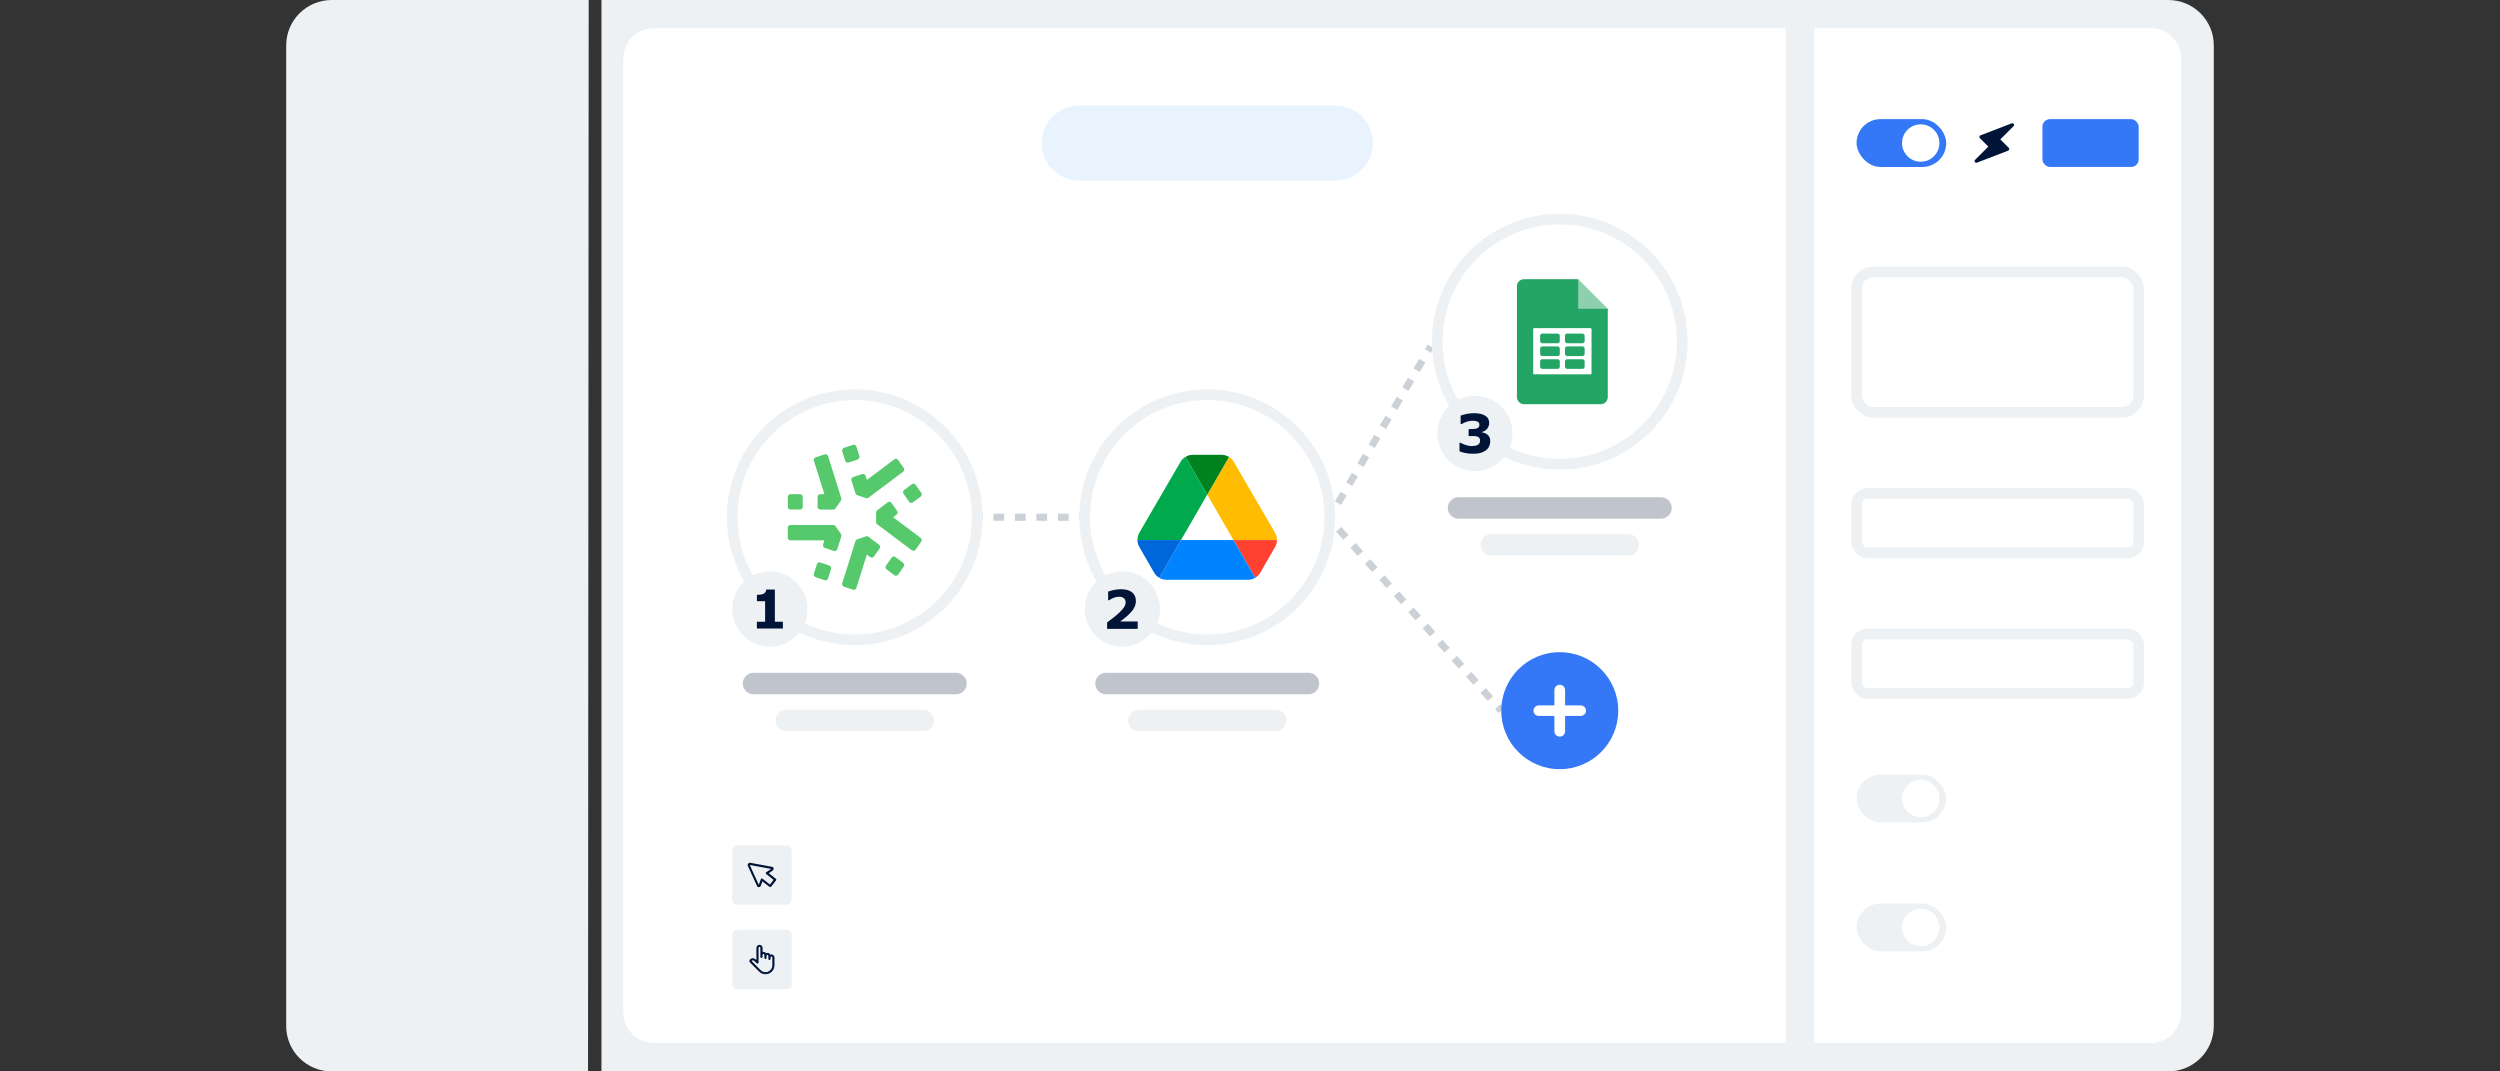
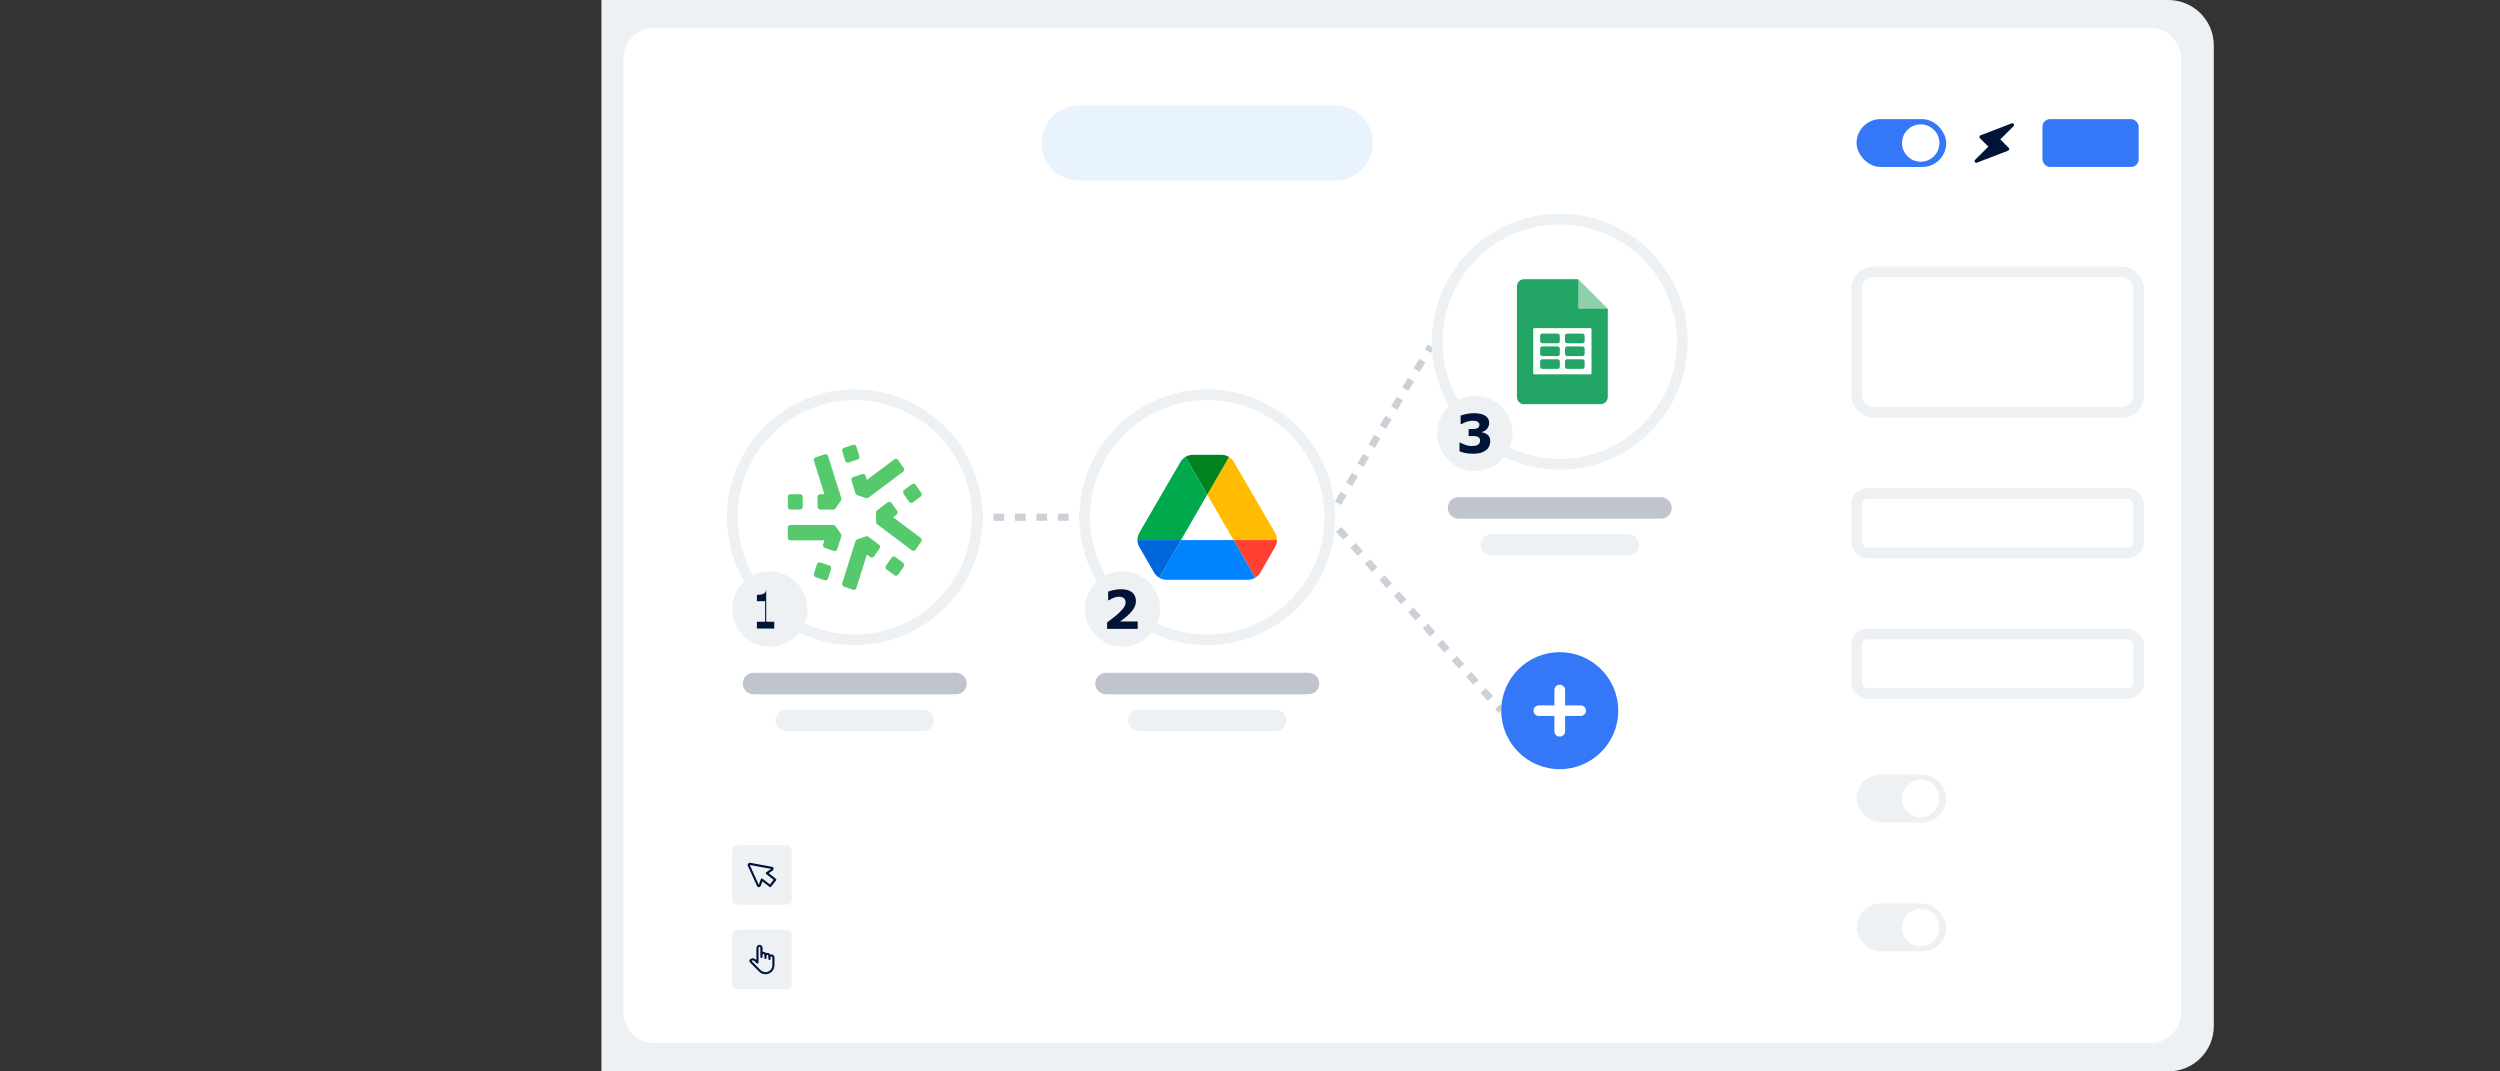
<svg xmlns="http://www.w3.org/2000/svg" id="Calque_1" data-name="Calque 1" viewBox="0 0 700 300">
  <rect x="0" y="0" width="700" height="300" fill="#333333" stroke="none" />
  <defs>
    <style>
      .cls-1 {
        fill: #0066dc;
      }

      .cls-2 {
        fill: #55c96b;
      }

      .cls-3 {
        fill: #00821e;
      }

      .cls-4 {
        stroke-dasharray: 3.01 3.01;
      }

      .cls-4, .cls-5, .cls-6, .cls-7, .cls-8, .cls-9, .cls-10, .cls-11, .cls-12 {
        fill: none;
      }

      .cls-4, .cls-5, .cls-13, .cls-8, .cls-9, .cls-11, .cls-12, .cls-14 {
        stroke-miterlimit: 10;
      }

      .cls-4, .cls-5, .cls-8, .cls-9 {
        stroke-width: 2px;
      }

      .cls-4, .cls-5, .cls-8, .cls-9, .cls-10, .cls-14 {
        stroke: #001438;
      }

      .cls-15 {
        fill: #8cd0ae;
      }

      .cls-5 {
        stroke-dasharray: 3.03 3.03;
      }

      .cls-16, .cls-14 {
        fill: #001438;
      }

      .cls-17 {
        fill: #00a94b;
      }

      .cls-6 {
        stroke: #e9f3fe;
        stroke-width: 21px;
      }

      .cls-6, .cls-7, .cls-10 {
        stroke-linecap: round;
        stroke-linejoin: round;
      }

      .cls-7, .cls-13, .cls-11, .cls-12 {
        stroke: #eef1f4;
      }

      .cls-7, .cls-10 {
        stroke-width: 6px;
      }

      .cls-13, .cls-18 {
        fill: #fff;
      }

      .cls-13, .cls-12 {
        stroke-width: 3px;
      }

      .cls-9 {
        stroke-dasharray: 3.09 3.09;
      }

      .cls-19 {
        fill: #eef1f4;
      }

      .cls-20 {
        fill: #0083ff;
      }

      .cls-21 {
        fill: #3478f7;
      }

      .cls-22 {
        opacity: .2;
      }

      .cls-23 {
        fill: #ffbc00;
      }

      .cls-10 {
        opacity: .25;
      }

      .cls-11 {
        stroke-width: 8px;
      }

      .cls-24 {
        fill: #22a565;
      }

      .cls-25 {
        fill: #ff4131;
      }

      .cls-14 {
        stroke-width: .25px;
      }
    </style>
  </defs>
-   <path class="cls-19" d="M164.65,300h-71.73c-7.09,0-12.78-5.68-12.78-12.7V12.7c0-7.02,5.69-12.7,12.78-12.7h71.91" />
  <path class="cls-19" d="M168.41,0h438.67c7.09,0,12.78,5.68,12.78,12.7v274.6c0,7.02-5.69,12.7-12.78,12.7H168.41V0Z" />
  <path class="cls-18" d="M174.55,16.36c0-4.71,3.82-8.47,8.58-8.47h418.99c4.76,0,8.58,3.75,8.58,8.47v267.19c0,4.71-3.82,8.47-8.58,8.47H183.13c-4.76,0-8.58-3.75-8.58-8.47V16.36Z" />
-   <line class="cls-11" x1="504" y1="7.89" x2="504" y2="292.01" />
  <line class="cls-6" x1="302.15" y1="40.05" x2="373.91" y2="40.05" />
  <g>
    <g class="cls-22">
      <g>
        <line class="cls-8" x1="371.81" y1="144.83" x2="372.81" y2="145.95" />
        <line class="cls-5" x1="374.83" y1="148.21" x2="418.34" y2="196.74" />
        <line class="cls-8" x1="419.35" y1="197.87" x2="420.36" y2="198.99" />
      </g>
    </g>
    <g class="cls-22">
      <g>
        <line class="cls-8" x1="273.64" y1="144.83" x2="275.14" y2="144.83" />
        <line class="cls-4" x1="278.15" y1="144.83" x2="300.72" y2="144.83" />
        <line class="cls-8" x1="302.23" y1="144.83" x2="303.73" y2="144.83" />
      </g>
    </g>
    <g class="cls-22">
      <g>
        <line class="cls-8" x1="372.3" y1="144.83" x2="373.06" y2="143.54" />
        <line class="cls-9" x1="374.64" y1="140.88" x2="399.03" y2="99.62" />
        <line class="cls-8" x1="399.81" y1="98.29" x2="400.58" y2="97" />
      </g>
    </g>
    <circle class="cls-13" cx="239.33" cy="144.83" r="34.31" />
    <circle class="cls-19" cx="215.57" cy="170.53" r="10.54" />
    <circle class="cls-13" cx="338.03" cy="144.83" r="34.31" />
    <circle class="cls-19" cx="314.27" cy="170.53" r="10.54" />
-     <path class="cls-16" d="M219.21,175.99h-7.28v-1.9h2.3v-5.76h-2.3v-1.78c.35,0,.69-.02,1.01-.06.32-.04.59-.11.81-.22.25-.12.44-.28.57-.48.13-.19.2-.44.22-.73h2.42v9.03h2.25v1.9Z" />
+     <path class="cls-16" d="M219.21,175.99h-7.28v-1.9h2.3v-5.76h-2.3v-1.78c.35,0,.69-.02,1.01-.06.32-.04.59-.11.81-.22.25-.12.44-.28.57-.48.13-.19.2-.44.22-.73v9.03h2.25v1.9Z" />
    <path class="cls-16" d="M318.55,176.09h-8.56v-1.8c.65-.47,1.31-.98,1.97-1.51s1.18-.99,1.58-1.38c.59-.57,1.01-1.07,1.26-1.49s.37-.84.37-1.26c0-.5-.16-.88-.48-1.15-.32-.27-.78-.41-1.38-.41-.45,0-.92.09-1.42.28-.5.19-.96.42-1.38.71h-.23v-2.42c.35-.15.86-.3,1.53-.45s1.35-.23,2.03-.23c1.37,0,2.41.29,3.13.86.72.57,1.08,1.39,1.08,2.44,0,.69-.17,1.34-.52,1.96-.34.62-.87,1.26-1.58,1.92-.44.41-.89.79-1.34,1.13-.45.34-.77.58-.96.72h4.9v2.09Z" />
    <g>
      <path class="cls-2" d="M236.31,125.4l2.54-.85c.39-.13.82.09.94.5l.83,2.63c.13.41-.09.84-.48.98l-2.54.85c-.39.13-.82-.09-.94-.5l-.83-2.63c-.13-.41.09-.84.48-.98Z" />
      <path class="cls-2" d="M233.32,142.68h-3.65c-.41,0-.75-.35-.75-.77v-2.76c0-.43.34-.77.75-.77h1.17l-2.94-9.34c-.13-.41.09-.84.48-.98l2.54-.85c.39-.13.82.09.94.5l3.7,11.78c.07.24.03.49-.11.69l-1.53,2.18c-.14.2-.37.32-.61.32h0Z" />
      <path class="cls-2" d="M221.34,138.37h2.67c.41,0,.75.35.75.77v2.76c0,.43-.34.77-.75.77h-2.67c-.41,0-.75-.35-.75-.77v-2.76c0-.43.34-.77.75-.77Z" />
      <path class="cls-2" d="M233.49,154.27l-2.54-.85c-.39-.13-.61-.57-.48-.98l.36-1.15h-9.5c-.41,0-.75-.35-.75-.77v-2.76c0-.43.34-.77.75-.77h11.99c.24,0,.47.12.61.32l1.53,2.18c.14.2.18.46.11.69l-1.13,3.59c-.13.41-.55.63-.94.5h0Z" />
      <path class="cls-2" d="M227.9,160.63l.83-2.63c.13-.41.55-.63.94-.5l2.54.85c.39.13.61.57.48.98l-.83,2.63c-.13.41-.55.63-.94.5l-2.54-.85c-.39-.13-.61-.57-.48-.98Z" />
      <path class="cls-2" d="M238.85,165.12l-2.54-.85c-.39-.13-.61-.57-.48-.98l3.7-11.78c.07-.24.25-.42.48-.5l2.48-.83c.23-.08.48-.04.67.11l2.95,2.22c.34.25.41.74.17,1.08l-1.57,2.23c-.24.35-.71.42-1.05.17l-.94-.71-2.94,9.34c-.13.41-.55.63-.94.5h0Z" />
      <path class="cls-2" d="M248.09,158.36l1.57-2.23c.24-.35.71-.42,1.05-.17l2.16,1.62c.34.25.41.74.17,1.08l-1.57,2.23c-.24.35-.71.42-1.05.17l-2.16-1.62c-.34-.25-.41-.74-.17-1.08Z" />
      <path class="cls-2" d="M242.5,139.48l-2.48-.83c-.23-.08-.41-.26-.48-.5l-1.13-3.59c-.13-.41.09-.84.48-.98l2.54-.85c.39-.13.82.09.94.5l.36,1.15,7.68-5.77c.34-.25.8-.18,1.05.17l1.57,2.23c.24.35.17.83-.17,1.08l-9.7,7.28c-.19.15-.44.19-.67.11h0Z" />
      <path class="cls-2" d="M255.32,154.09l-9.7-7.28c-.19-.15-.31-.38-.31-.63v-2.69c0-.25.12-.48.31-.63l2.95-2.22c.34-.25.8-.18,1.05.17l1.57,2.23c.24.35.17.83-.17,1.08l-.94.71,7.69,5.77c.34.25.41.74.17,1.08l-1.57,2.23c-.24.35-.71.42-1.05.17h0Z" />
      <path class="cls-2" d="M253.16,137.2l2.16-1.62c.34-.25.8-.17,1.05.17l1.57,2.23c.24.35.17.83-.17,1.08l-2.16,1.62c-.34.25-.8.17-1.05-.17l-1.57-2.23c-.24-.35-.17-.83.17-1.08Z" />
    </g>
    <g>
      <path class="cls-23" d="M357,149.16c.37.63.55,1.34.54,2.05h-12.17l-7.34-12.72,6.09-10.55c.55.34,1.02.82,1.35,1.39l2.16,3.71,7.31,12.57,2.06,3.55Z" />
      <path class="cls-25" d="M345.38,151.21h12.17c0,.68-.18,1.37-.54,1.98l-4.12,7.14c-.35.6-.84,1.09-1.41,1.44l-6.1-10.56Z" />
      <path class="cls-20" d="M345.38,151.21l6.1,10.56c-.61.37-1.32.57-2.06.57h-22.79c-.73,0-1.43-.2-2.04-.56l6.1-10.57h14.69Z" />
      <path class="cls-3" d="M344.12,127.94l-6.09,10.55-6.1-10.56c.62-.38,1.34-.59,2.09-.59h7.98c.76,0,1.49.22,2.12.6Z" />
      <path class="cls-17" d="M331.93,127.92l6.1,10.56-7.34,12.72h-12.21c0-.71.18-1.41.54-2.05l2.06-3.55,7.31-12.57,2.16-3.71c.34-.59.82-1.07,1.38-1.41Z" />
      <path class="cls-1" d="M330.69,151.21l-6.1,10.57c-.59-.35-1.09-.84-1.44-1.45l-4.12-7.14c-.35-.61-.53-1.3-.54-1.98h12.21Z" />
    </g>
    <line class="cls-10" x1="210.98" y1="191.39" x2="267.68" y2="191.39" />
    <line class="cls-7" x1="220.16" y1="201.71" x2="258.5" y2="201.71" />
    <line class="cls-10" x1="309.68" y1="191.39" x2="366.38" y2="191.39" />
    <line class="cls-7" x1="318.86" y1="201.71" x2="357.2" y2="201.71" />
    <g>
      <circle class="cls-13" cx="436.73" cy="95.67" r="34.31" />
      <circle class="cls-19" cx="412.97" cy="121.36" r="10.54" />
      <path class="cls-16" d="M416.49,121.7c.24.21.43.44.57.72s.21.64.21,1.09c0,.51-.1.99-.3,1.44s-.51.83-.93,1.14c-.41.31-.89.54-1.45.71-.55.16-1.23.25-2.02.25-.9,0-1.68-.07-2.33-.21s-1.17-.3-1.58-.48v-2.4h.29c.42.25.92.47,1.51.66.58.19,1.12.28,1.6.28.28,0,.59-.02.92-.07.33-.05.61-.15.84-.3.18-.12.32-.27.43-.44.11-.17.16-.42.16-.75s-.07-.56-.22-.74c-.15-.17-.34-.3-.58-.37-.24-.08-.53-.12-.86-.13-.34,0-.65-.01-.94-.01h-.6v-1.95h.62c.38,0,.72-.01,1.01-.04.29-.02.54-.08.75-.17.21-.09.38-.22.48-.37.11-.15.16-.38.16-.68,0-.22-.06-.4-.17-.53-.11-.13-.25-.24-.42-.32-.19-.09-.42-.15-.67-.18s-.48-.04-.67-.04c-.46,0-.96.08-1.49.24-.54.16-1.06.39-1.56.69h-.27v-2.37c.4-.16.94-.32,1.63-.46.69-.15,1.39-.22,2.09-.22s1.29.06,1.81.18c.52.12.94.28,1.28.48.4.24.7.53.89.87s.29.74.29,1.2c0,.61-.19,1.15-.56,1.62-.38.48-.87.78-1.49.91v.1c.25.03.51.1.79.21.28.1.53.25.76.45Z" />
      <g>
        <path class="cls-24" d="M444.29,82.67l5.89,3.81v24.69c0,1.11-.9,2.01-2.01,2.01h-21.42c-1.11,0-2.01-.9-2.01-2.01v-30.99c0-1.11.9-2.01,2.01-2.01h15.13l2.4,4.5Z" />
        <polygon class="cls-15" points="441.89 86.47 450.19 86.47 446.04 82.32 441.89 78.17 441.89 86.47" />
        <rect class="cls-18" x="429.3" y="91.88" width="16.33" height="12.94" rx=".29" ry=".29" />
        <rect class="cls-24" x="431.24" y="93.41" width="5.5" height="2.7" rx=".58" ry=".58" />
        <rect class="cls-24" x="438.2" y="93.41" width="5.5" height="2.7" rx=".58" ry=".58" />
        <rect class="cls-24" x="431.24" y="97" width="5.5" height="2.7" rx=".58" ry=".58" />
        <rect class="cls-24" x="438.2" y="97" width="5.5" height="2.7" rx=".58" ry=".58" />
        <rect class="cls-24" x="431.24" y="100.59" width="5.5" height="2.7" rx=".58" ry=".58" />
        <rect class="cls-24" x="438.2" y="100.59" width="5.5" height="2.7" rx=".58" ry=".58" />
      </g>
      <line class="cls-10" x1="408.38" y1="142.22" x2="465.08" y2="142.22" />
      <line class="cls-7" x1="417.56" y1="152.54" x2="455.9" y2="152.54" />
    </g>
    <g>
      <circle class="cls-21" cx="436.73" cy="198.99" r="16.38" />
      <path class="cls-18" d="M442.61,200.46h-4.38v4.29c0,.83-.67,1.5-1.5,1.5h0c-.83,0-1.5-.67-1.5-1.5v-4.29h-4.38c-.81,0-1.47-.66-1.47-1.47h0c0-.81.66-1.47,1.47-1.47h4.38v-4.29c0-.83.67-1.5,1.5-1.5h0c.83,0,1.5.67,1.5,1.5v4.29h4.38c.81,0,1.47.66,1.47,1.47h0c0,.81-.66,1.47-1.47,1.47Z" />
    </g>
  </g>
  <g>
    <rect class="cls-21" x="571.88" y="33.36" width="26.95" height="13.39" rx="2.12" ry="2.12" />
    <g>
      <rect class="cls-21" x="519.84" y="33.36" width="25.1" height="13.39" rx="6.69" ry="6.69" />
      <circle class="cls-18" cx="537.8" cy="40.05" r="5.23" />
    </g>
    <path class="cls-16" d="M562.58,41.83c.03-.16-.01-.32-.13-.44l-2.36-2.36,3.71-3.71c.16-.16.19-.41.06-.6-.12-.19-.36-.27-.57-.19l-8.76,3.37c-.15.06-.26.19-.29.35-.03.16.01.32.13.44l2.36,2.36-3.71,3.71c-.16.16-.19.41-.06.6.02.03.04.05.06.08.13.13.33.18.51.11l8.76-3.37c.15-.06.26-.19.29-.35Z" />
  </g>
  <g>
    <rect class="cls-19" x="519.84" y="252.99" width="25.1" height="13.39" rx="6.69" ry="6.69" />
    <circle class="cls-18" cx="537.8" cy="259.69" r="5.23" />
  </g>
  <g>
    <rect class="cls-19" x="519.84" y="216.89" width="25.1" height="13.39" rx="6.69" ry="6.69" />
    <circle class="cls-18" cx="537.8" cy="223.58" r="5.23" />
  </g>
  <rect class="cls-12" x="519.84" y="76.13" width="78.99" height="39.31" rx="4.67" ry="4.67" />
  <rect class="cls-12" x="519.84" y="138.16" width="78.99" height="16.64" rx="3.04" ry="3.04" />
  <rect class="cls-12" x="519.84" y="177.52" width="78.99" height="16.64" rx="3.04" ry="3.04" />
  <g>
    <rect class="cls-19" x="205.03" y="260.34" width="16.64" height="16.64" rx="1.39" ry="1.39" />
    <path class="cls-14" d="M216.01,267.36c-.15,0-.3.05-.41.13-.08-.32-.36-.56-.7-.56-.17,0-.33.06-.45.16-.11-.26-.37-.44-.67-.44-.14,0-.28.04-.39.12v-1.37c0-.41-.33-.73-.73-.73s-.73.33-.73.73v3.73l-.42-.39c-.19-.19-.44-.3-.71-.3h0c-.27,0-.52.11-.71.3-.17.18-.17.46,0,.64l2.47,2.5c.45.5,1.1.79,1.77.79,1.32,0,2.4-1.09,2.4-2.44v-2.13c0-.41-.33-.73-.73-.73ZM216.4,268.81v1.42c0,1.16-.93,2.1-2.07,2.1-.58,0-1.13-.25-1.52-.68,0,0,0,0,0,0,0,0,0,0,0,0l-2.47-2.5s-.05-.12,0-.17c.13-.13.29-.2.47-.2h0c.18,0,.35.07.47.2,0,0,0,0,0,0l.7.66s.12.06.18.03c.06-.03.1-.09.1-.15v-4.12c0-.22.18-.4.39-.4s.39.18.39.4v2.56c0,.09.07.17.17.17s.17-.07.17-.17v-.57c0-.22.18-.4.39-.4s.39.18.39.4v.85c0,.09.07.17.17.17s.17-.07.17-.17v-.57c0-.22.18-.4.39-.4s.39.18.39.4v.85c0,.09.07.17.17.17s.17-.07.17-.17v-.43c0-.22.18-.4.39-.4s.39.18.39.4v.71h0Z" />
  </g>
  <g>
    <rect class="cls-19" x="205.03" y="236.68" width="16.64" height="16.64" rx="1.39" ry="1.39" />
    <path class="cls-16" d="M209.84,241.59c-.32.07-.56.43-.48.75.02.07.05.13.08.2.08.17.16.35.24.52.64,1.41,1.28,2.82,1.92,4.22.1.23.21.46.31.69.09.19.17.37.4.43.33.09.62-.15.73-.44.03-.08.06-.16.09-.24.12-.31.23-.63.35-.94.65.51,1.31,1.02,1.96,1.53.12.09.32.14.44,0,.46-.59.93-1.19,1.4-1.78.09-.12.14-.32,0-.44-.67-.53-1.34-1.06-2.01-1.59.12-.08.24-.16.36-.25.25-.17.52-.33.75-.52.36-.3.32-.91-.18-1.02-.16-.04-.33-.06-.5-.09-1.51-.28-3.03-.56-4.54-.84-.26-.05-.53-.1-.79-.15-.16-.03-.35-.08-.51-.05h0ZM209.95,242.19s.02.05.01.02c0,0,0-.01.01-.02.03,0,.05.01.08.02.19.04.39.07.58.11,1.42.26,2.85.52,4.27.79.26.05.52.1.78.14.02,0,.13.04.22.06-.08.06-.16.11-.24.16-.3.21-.6.41-.91.62-.06.04-.13.09-.19.13-.08.06-.14.14-.15.24-.01.12.06.22.15.29.68.54,1.36,1.07,2.04,1.61-.34.43-.68.87-1.02,1.3-.68-.53-1.37-1.07-2.05-1.6-.19-.15-.43-.1-.51.14-.19.51-.35,1.04-.57,1.54-.08-.18-.16-.35-.24-.53-.6-1.32-1.2-2.63-1.79-3.95-.11-.24-.22-.49-.33-.73-.05-.11-.12-.22-.15-.34,0,0-.02,0,0,0,0,0,0,0,0,0,0,0,0,0,0,0,0-.01,0,0,0,0h0Z" />
  </g>
  <path class="cls-16" d="M209.95,245.61s0,0,0,0c0,0,0,0,0,0,0,0,0,0,0,0,0,0,0,0,0,0,0,0,0,0,0,0Z" />
</svg>